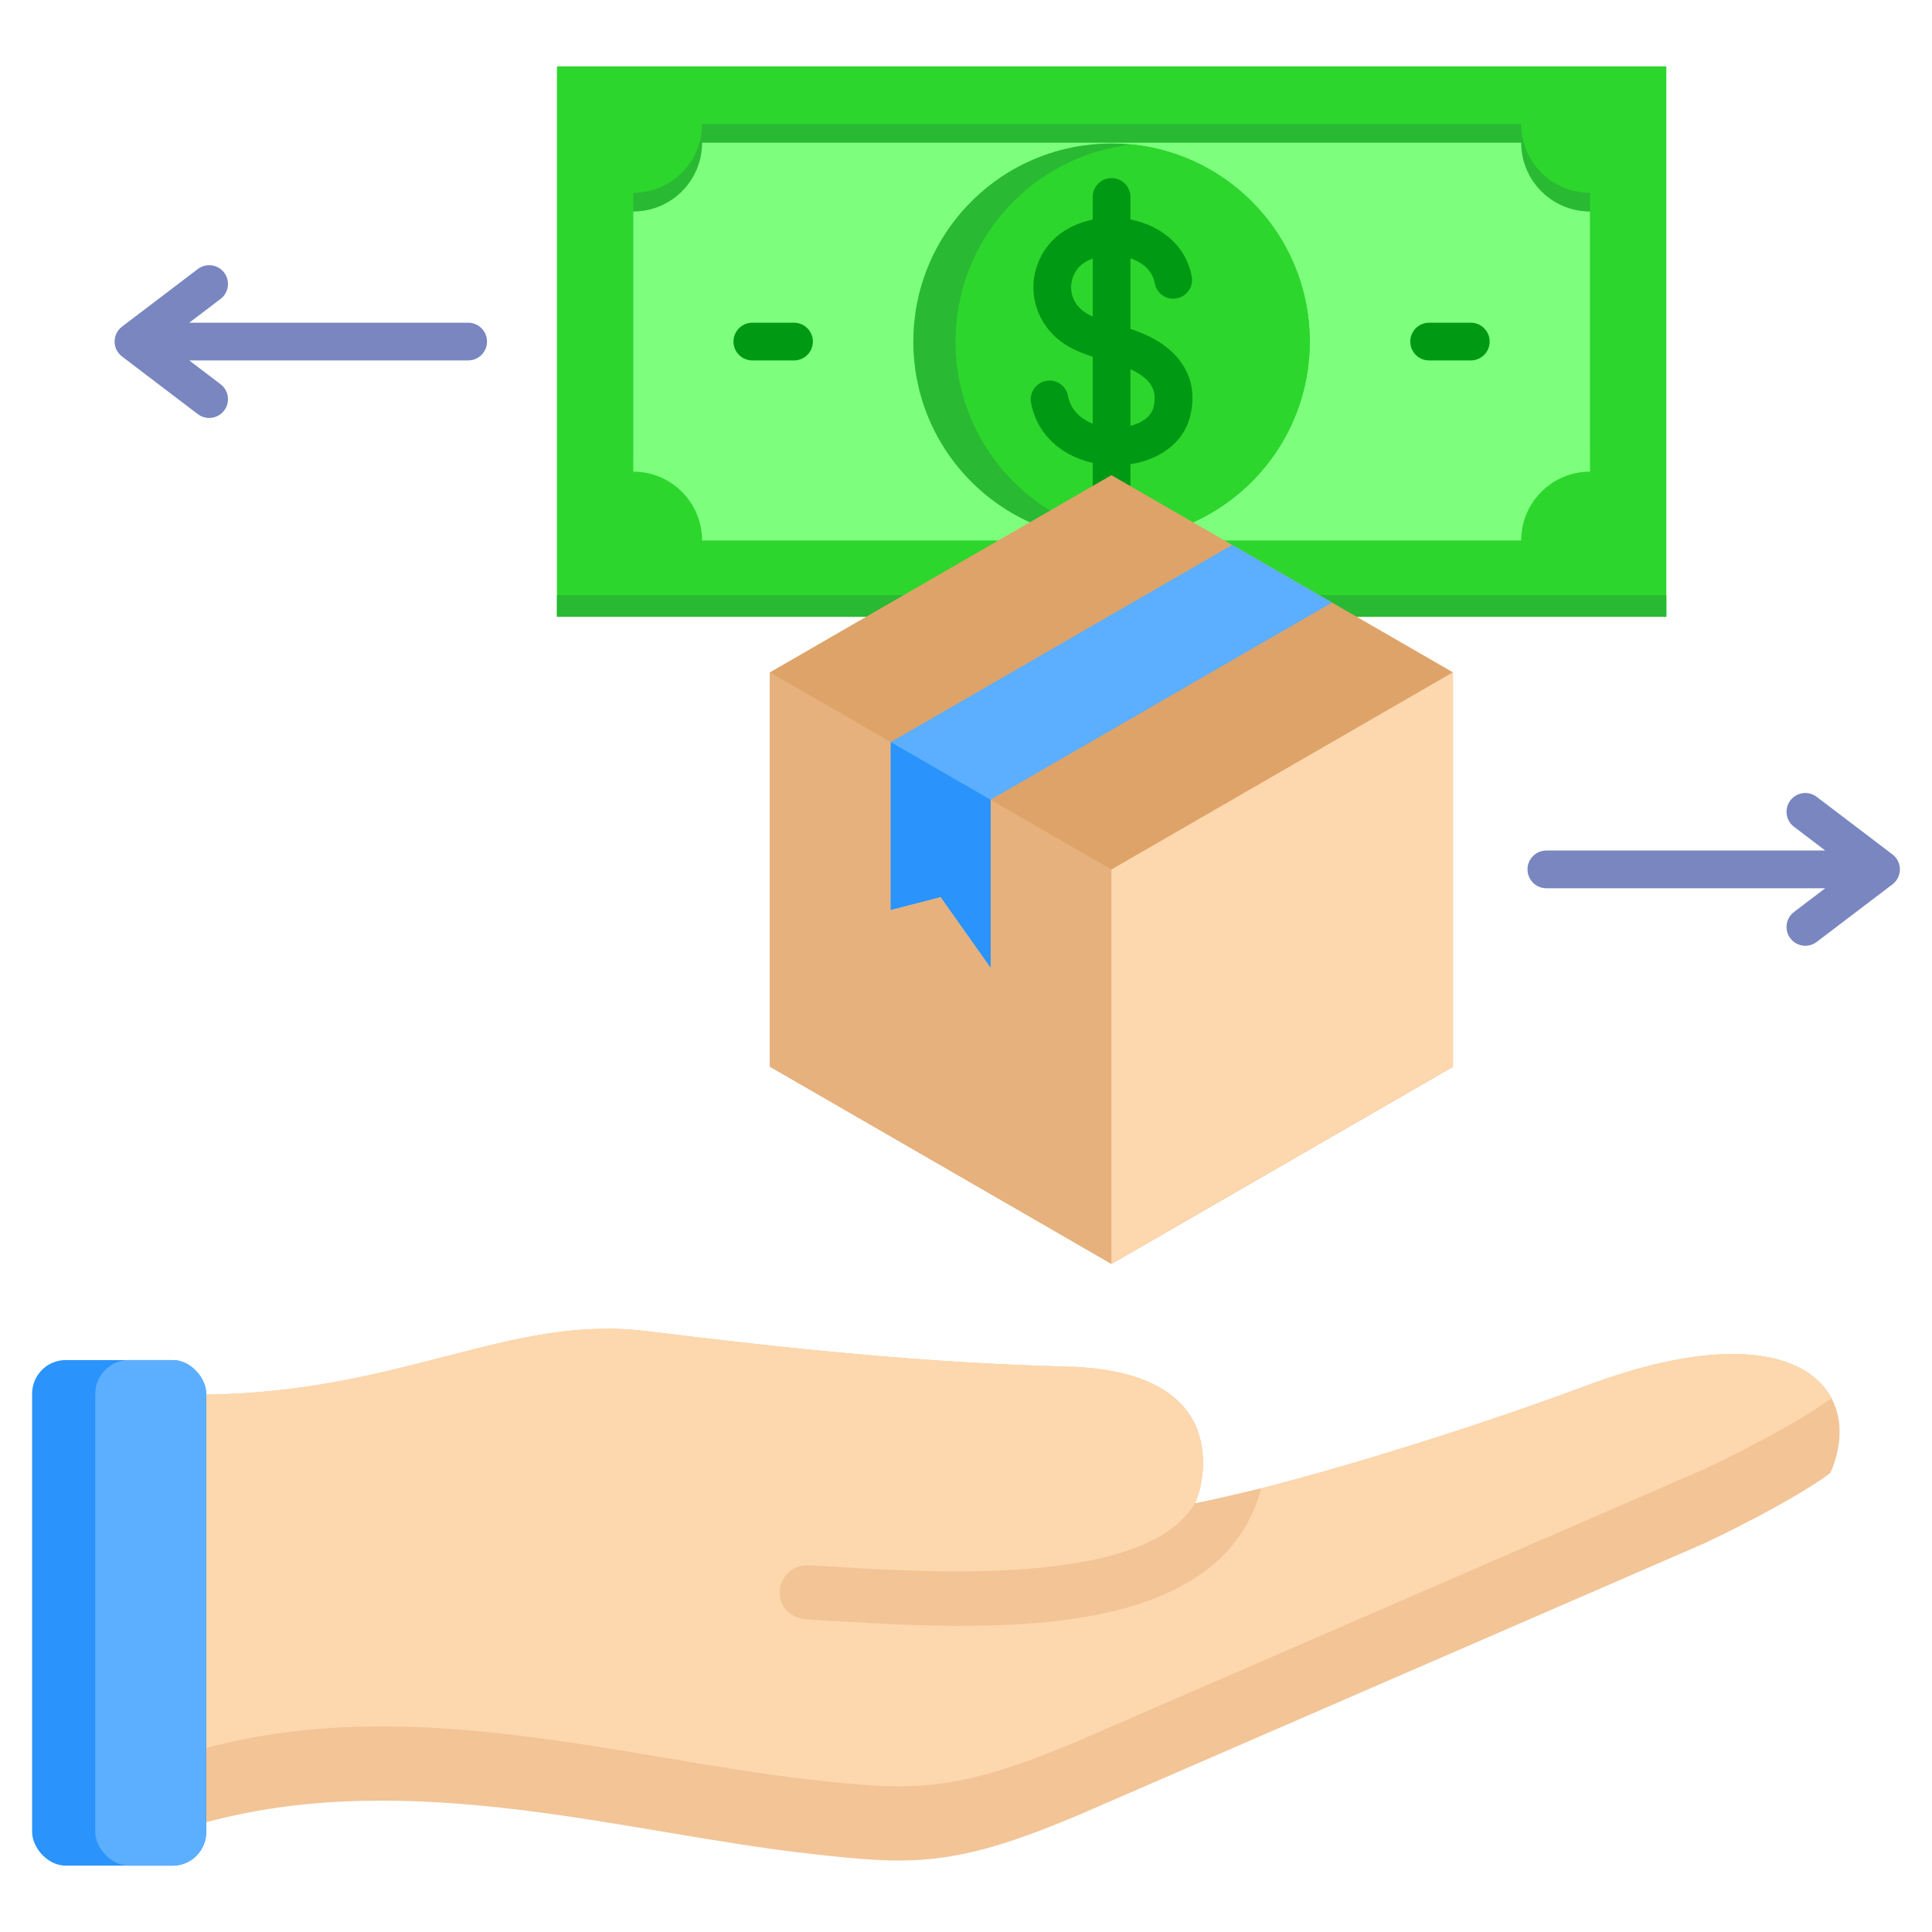
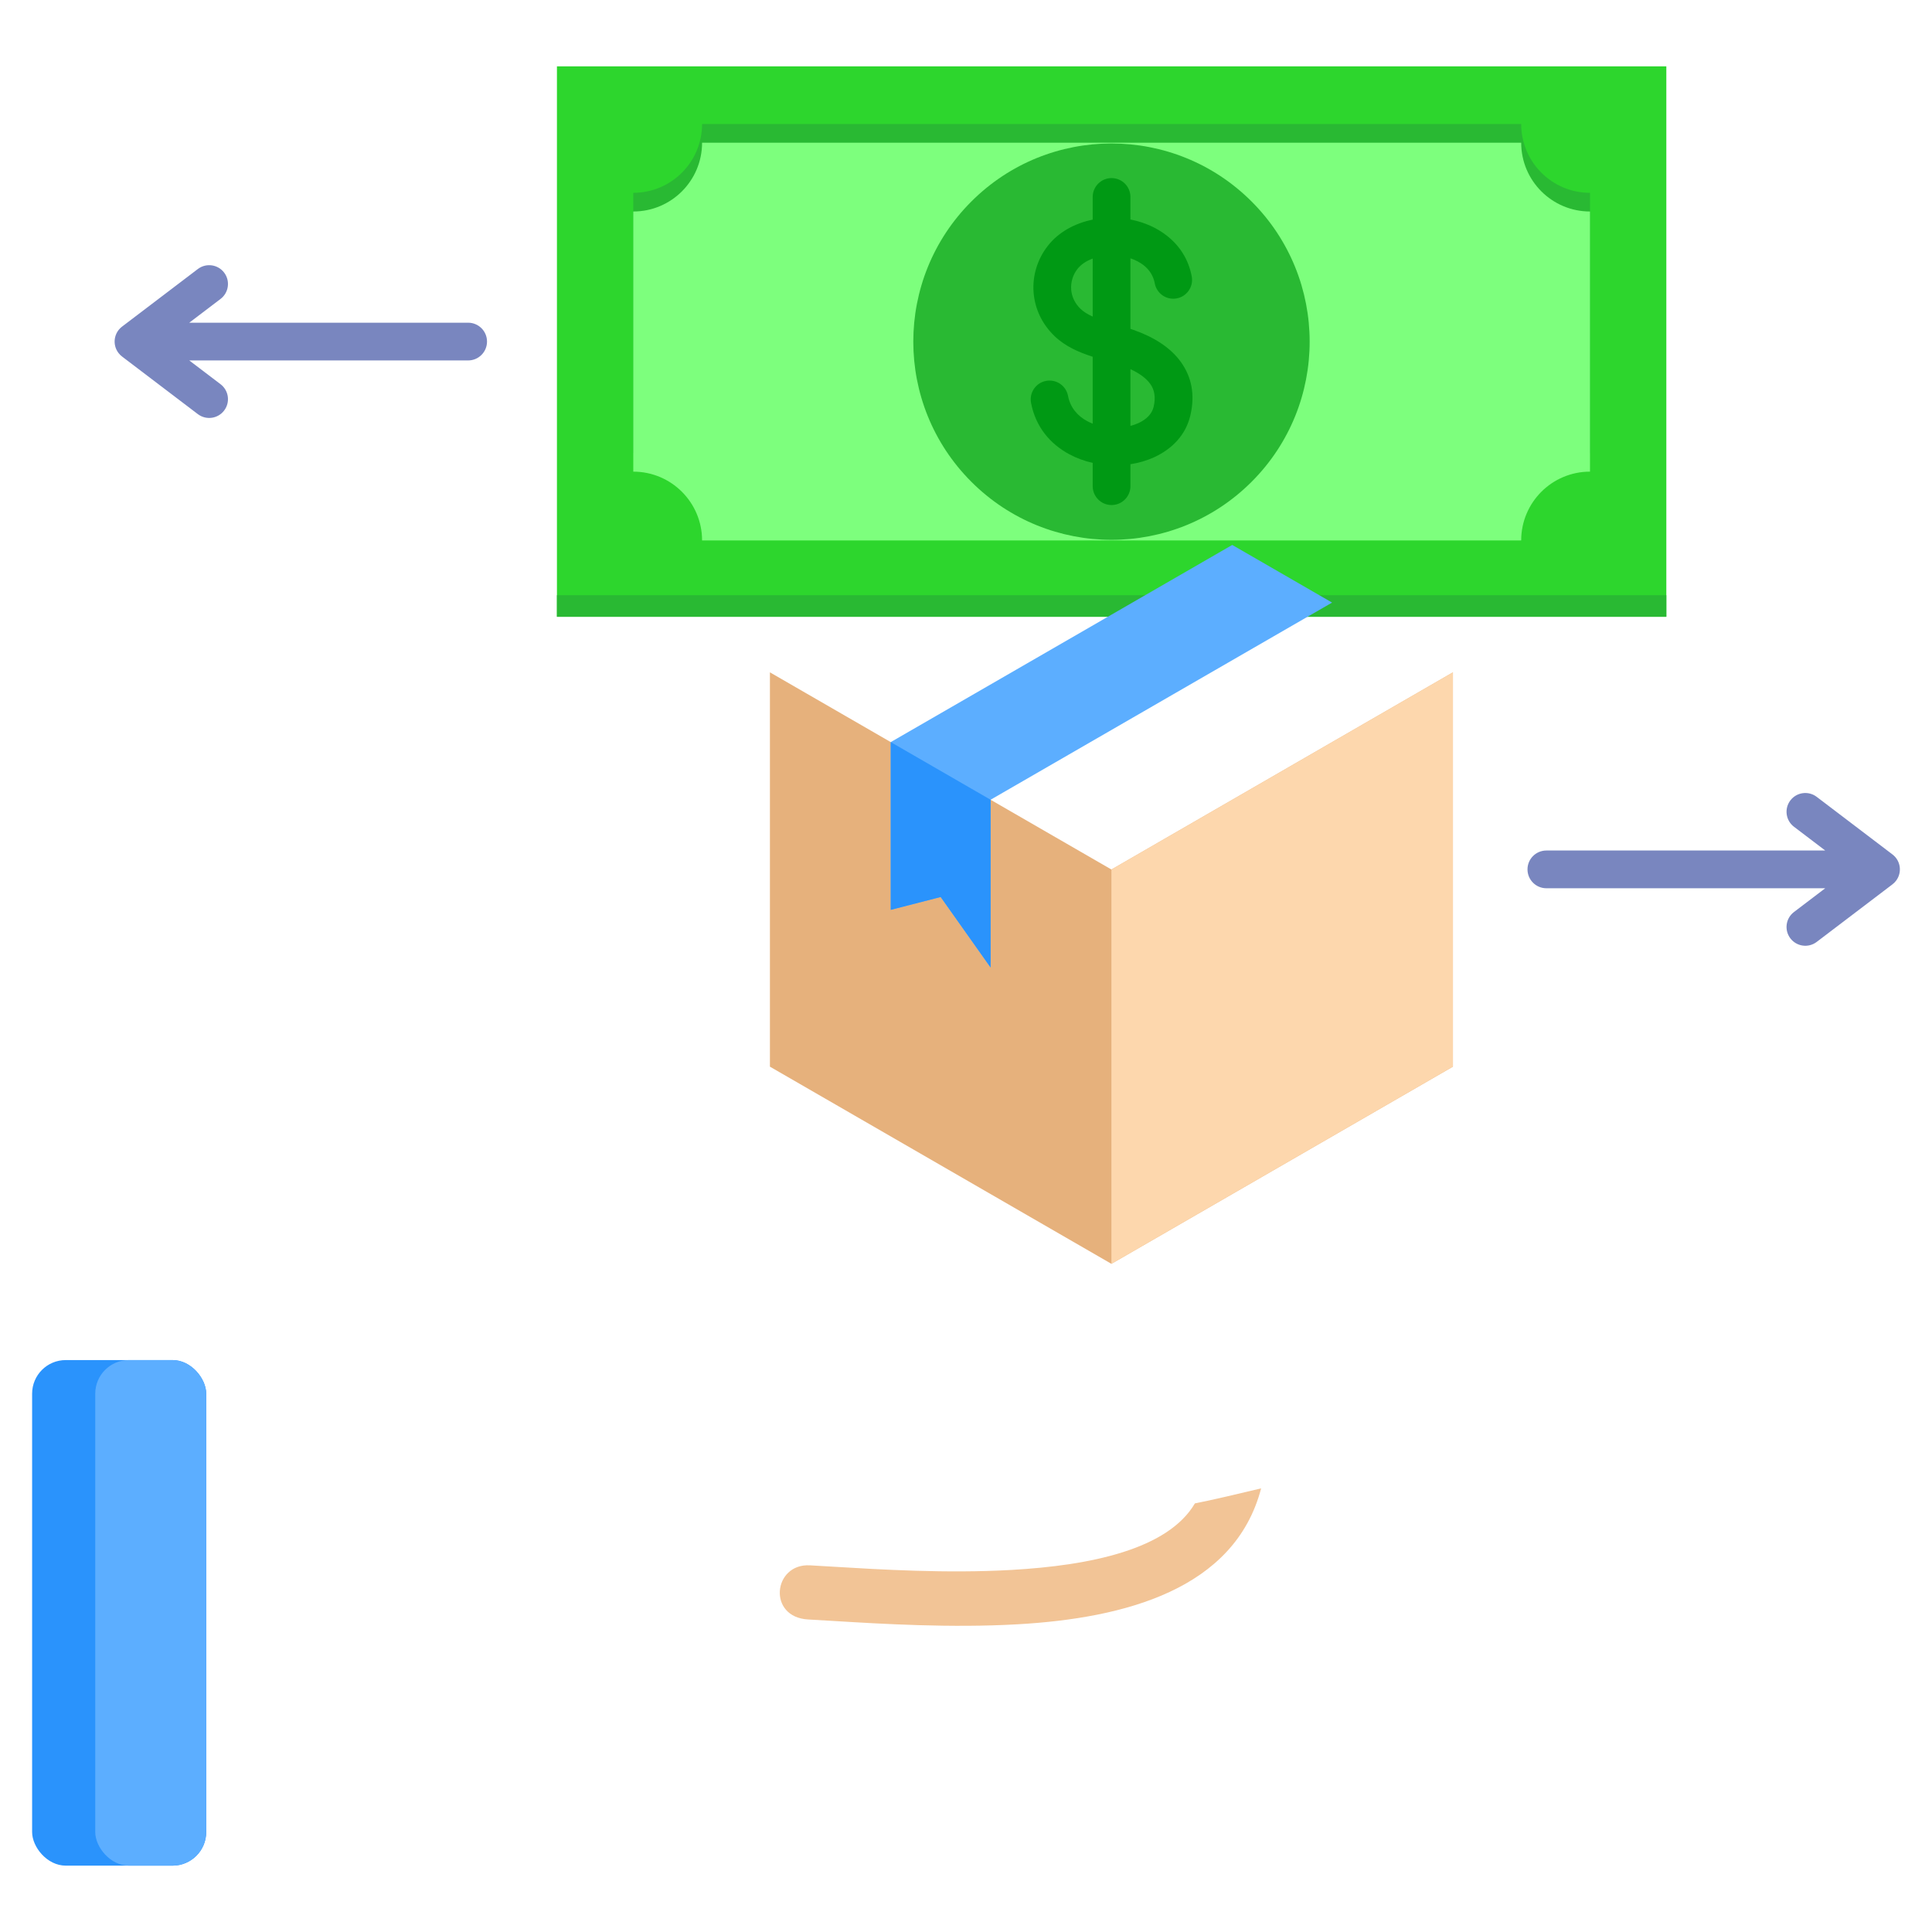
<svg xmlns="http://www.w3.org/2000/svg" id="Layer_1" height="512" viewBox="0 0 512 512" width="512" data-name="Layer 1">
  <g>
    <g fill-rule="evenodd">
-       <path d="m171.214 352.752c-36.188-4.434-64.323 16.145-116.568 16.838l-23.17.136-.148 113.086 23.318.099c54.6-14.749 111.876 3.004 159.962 8.35 26.797 2.979 38.224 3.893 72.397-10.768l164.3-71.335c12.893-6.037 27.615-14.058 33.775-18.836 9.673-22.258-9.049-43.878-64.716-23.094-36.743 13.718-82.784 27.32-103.703 31.188 1.602-3.589 2.36-7.721 2.091-12.47-.771-13.647-11.565-23.125-35.75-23.769-38.507-1.025-73.085-4.681-111.789-9.423z" fill="#f2c496" />
-       <path d="m171.214 352.752c-36.187-4.435-64.322 16.145-116.568 16.838l-23.171.135-.122 93.458 23.293.071c54.6-14.749 111.876 3.005 159.962 8.35 26.796 2.979 38.224 3.893 72.397-10.768l164.3-71.334c11.02-5.16 23.378-11.771 30.581-16.565.579-.386 2.037-1.358 3.507-2.349-6.333-11.996-27.105-17.52-65.029-3.361-36.743 13.718-82.784 27.321-103.703 31.188 1.602-3.589 2.36-7.721 2.091-12.47-.772-13.647-11.565-23.125-35.75-23.769-38.507-1.025-73.085-4.681-111.789-9.423z" fill="#fdd7ad" />
      <path d="m334.21 394.434c-4.719 1.14-14.064 3.336-17.548 3.98l.003-.007c-7.129 12.144-27.491 16.446-48.689 17.645-17.041.963-34.741-.109-47.367-.873-2.125-.129-4.105-.249-5.979-.351-9.753-.529-11.324 13.766-.437 14.353 1.997.108 4.333.249 6.864.403 12.865.778 30.9 1.871 48.555.873 28.502-1.612 57.599-9.259 64.599-36.023z" fill="#f2c496" />
    </g>
    <rect fill="#2a93fc" height="133.983" rx="8.904" width="46.135" x="8.512" y="360.432" />
    <rect fill="#5caeff" height="133.983" rx="8.904" width="29.404" x="25.242" y="360.432" />
  </g>
  <g>
    <path d="m147.595 17.585h294v145.869h-294z" fill="#2dd62d" />
    <path d="m186.059 32.863h217.071c0 10.071 8.164 18.234 18.234 18.234v68.94c-10.071 0-18.234 8.164-18.234 18.234h-217.071c0-10.07-8.164-18.234-18.235-18.234v-68.94c10.071 0 18.235-8.164 18.235-18.234z" fill="#29b933" fill-rule="evenodd" />
    <path d="m186.059 37.815h217.071c0 10.071 8.164 18.234 18.234 18.234v68.941c-10.071 0-18.234 8.164-18.234 18.234h-217.071c0-10.07-8.164-18.234-18.235-18.234v-68.94c10.071 0 18.235-8.164 18.235-18.234z" fill="#7dff7d" fill-rule="evenodd" />
    <circle cx="294.595" cy="90.52" fill="#29b933" r="52.528" transform="matrix(.707 -.707 .707 .707 22.278 234.822)" />
-     <path d="m300.166 38.286c26.391 2.783 46.956 25.106 46.956 52.234s-20.565 49.451-46.956 52.234c-26.391-2.783-46.956-25.106-46.956-52.234s20.565-49.451 46.956-52.234z" fill="#2dd62d" fill-rule="evenodd" />
    <path d="m147.595 157.733h294v5.721h-294z" fill="#29b933" />
  </g>
  <g fill-rule="evenodd">
    <path d="m315.827 73.282c.496 2.707-1.297 5.304-4.004 5.801-2.707.496-5.304-1.297-5.8-4.004-.376-2.032-1.469-3.633-2.96-4.798-1-.781-2.19-1.389-3.485-1.82v18.694c.264.087.524.174.78.264 5.147 1.798 9.8 4.548 12.684 8.649 2.649 3.766 3.752 8.4 2.402 14.077-1.23 5.173-4.871 8.875-9.591 11.033-1.941.888-4.07 1.505-6.276 1.844v5.819c0 2.761-2.239 5-5 5s-5-2.239-5-5v-6.17c-2.167-.487-4.268-1.247-6.199-2.286-5.008-2.695-8.919-7.194-10.139-13.624-.507-2.707 1.277-5.313 3.984-5.82s5.313 1.277 5.82 3.984c.589 3.107 2.545 5.317 5.061 6.671.474.255.966.482 1.473.681v-17.736c-3.622-1.173-7.192-2.688-10.059-5.422-3.467-3.306-5.277-7.434-5.603-11.61-.341-4.375.983-8.793 3.765-12.355 2.875-3.681 7.195-5.994 11.897-6.945v-6.011c0-2.761 2.239-5 5-5s5 2.239 5 5v5.977c.127.024.252.05.378.076 3.359.702 6.57 2.093 9.239 4.178 3.326 2.599 5.774 6.214 6.632 10.852zm-26.249-4.755c-1.66.604-3.082 1.525-4.046 2.759-1.225 1.569-1.808 3.529-1.655 5.48.142 1.816.954 3.636 2.517 5.126.826.788 1.929 1.439 3.184 2.005zm10 44.339c.751-.194 1.468-.445 2.136-.75 2.024-.925 3.552-2.374 4.004-4.276.612-2.575.208-4.542-.84-6.031-1.14-1.621-3.033-2.929-5.301-3.974v15.031z" fill="#009914" />
-     <path d="m199.381 95.52c-2.761 0-5-2.239-5-5s2.239-5 5-5h11.038c2.761 0 5 2.239 5 5s-2.239 5-5 5zm179.356 0c-2.761 0-5-2.239-5-5s2.239-5 5-5h11.038c2.761 0 5 2.239 5 5s-2.239 5-5 5z" fill="#009914" />
    <path d="m475.419 219.096c-2.189-1.661-2.618-4.783-.957-6.973s4.783-2.618 6.973-.957l20.085 15.264c2.19 1.661 2.618 4.783.957 6.973-.3.395-.648.733-1.029 1.012l-20.013 15.21c-2.189 1.661-5.311 1.233-6.973-.957-1.661-2.189-1.233-5.311.957-6.973l8.289-6.299h-73.905c-2.761 0-5-2.239-5-5s2.239-5 5-5h73.905l-8.289-6.299z" fill="#7986bf" />
    <path d="m52.43 71.291c2.189-1.661 5.311-1.233 6.973.957s1.233 5.312-.957 6.973l-8.289 6.299h73.906c2.761 0 5 2.239 5 5s-2.239 5-5 5h-73.906l8.289 6.3c2.189 1.661 2.618 4.783.957 6.973-1.661 2.189-4.783 2.618-6.973.957l-20.013-15.21c-.381-.279-.729-.616-1.029-1.012-1.661-2.189-1.233-5.312.957-6.973l20.085-15.265z" fill="#7986bf" />
    <g>
-       <path d="m294.537 125.928 90.5 52.25v104.499l-90.5 52.251-90.499-52.251-.001-104.499z" fill="#dea368" />
      <path d="m294.537 334.928 90.5-52.251v-104.5l-90.5 52.251-90.499-52.251v104.5z" fill="#e6b17c" />
      <path d="m294.537 230.428 90.5-52.251v104.5l-90.5 52.251z" fill="#fdd7ad" />
      <path d="m236.057 241.122v-44.458l90.5-52.249 26.46 15.276-90.5 52.25v44.458l-13.23-18.685z" fill="#5caeff" />
      <path d="m236.057 241.122v-44.458l26.46 15.277v44.458l-13.23-18.685z" fill="#2a93fc" />
    </g>
  </g>
</svg>